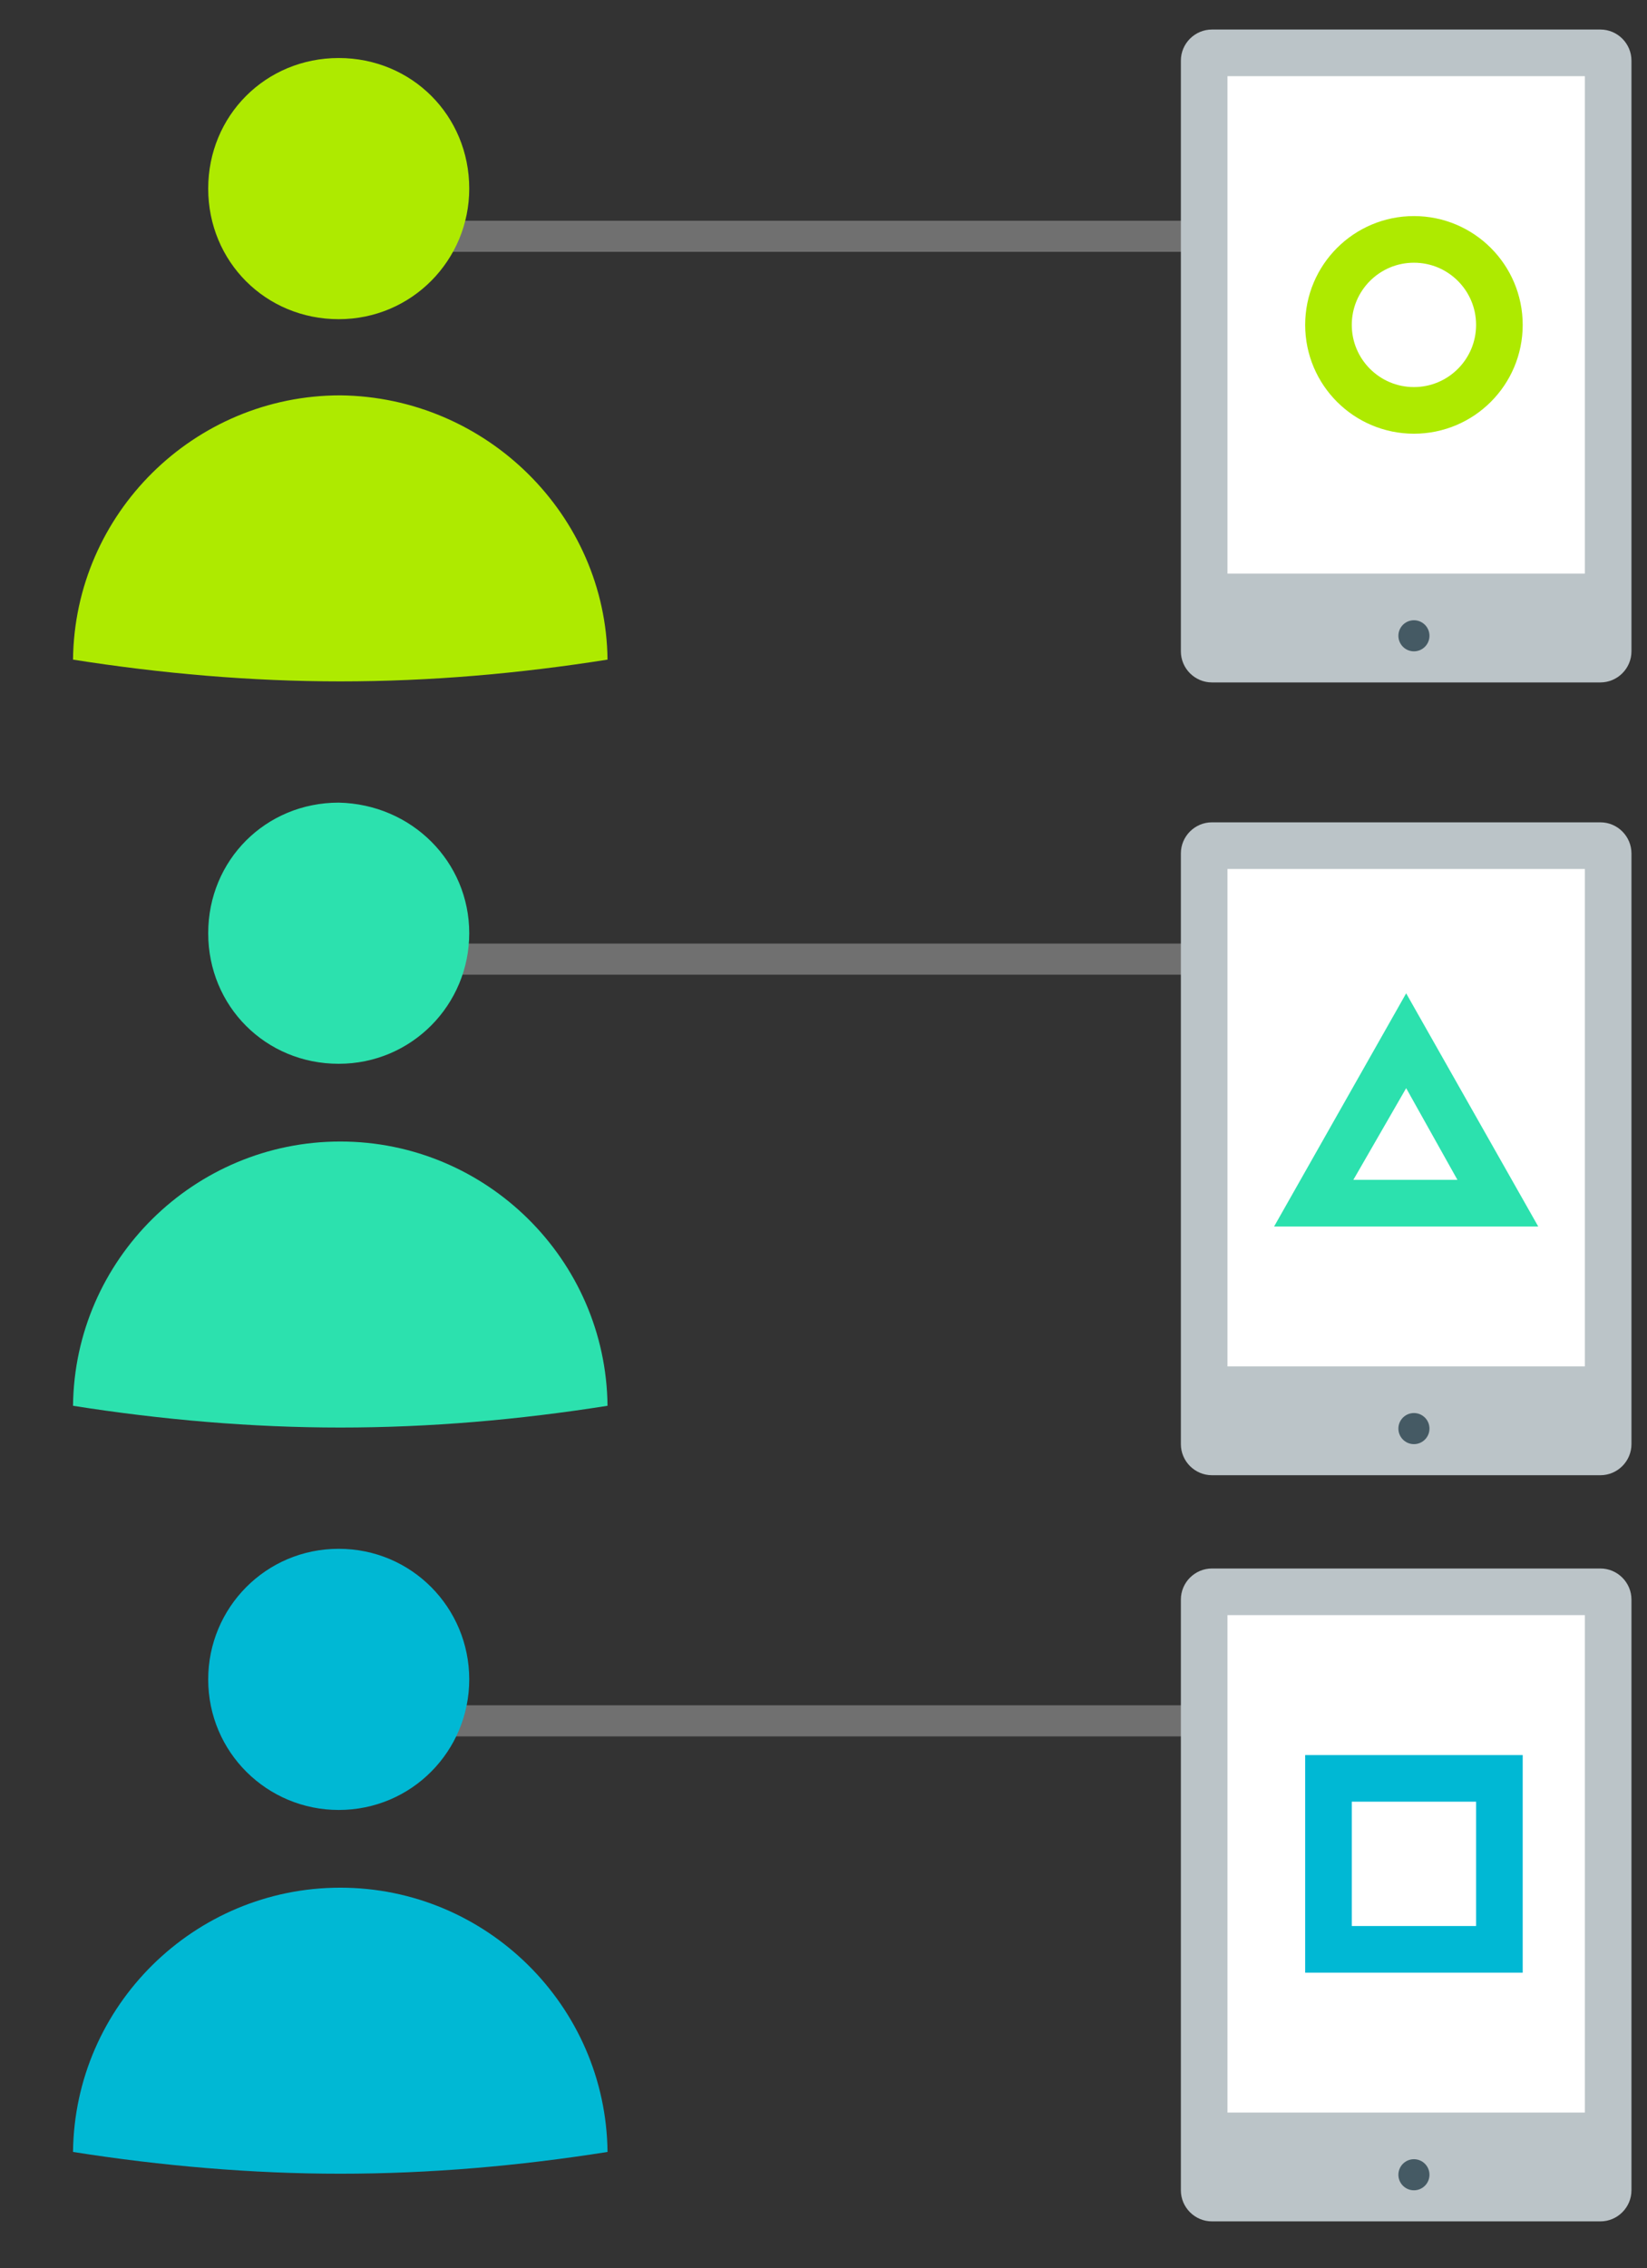
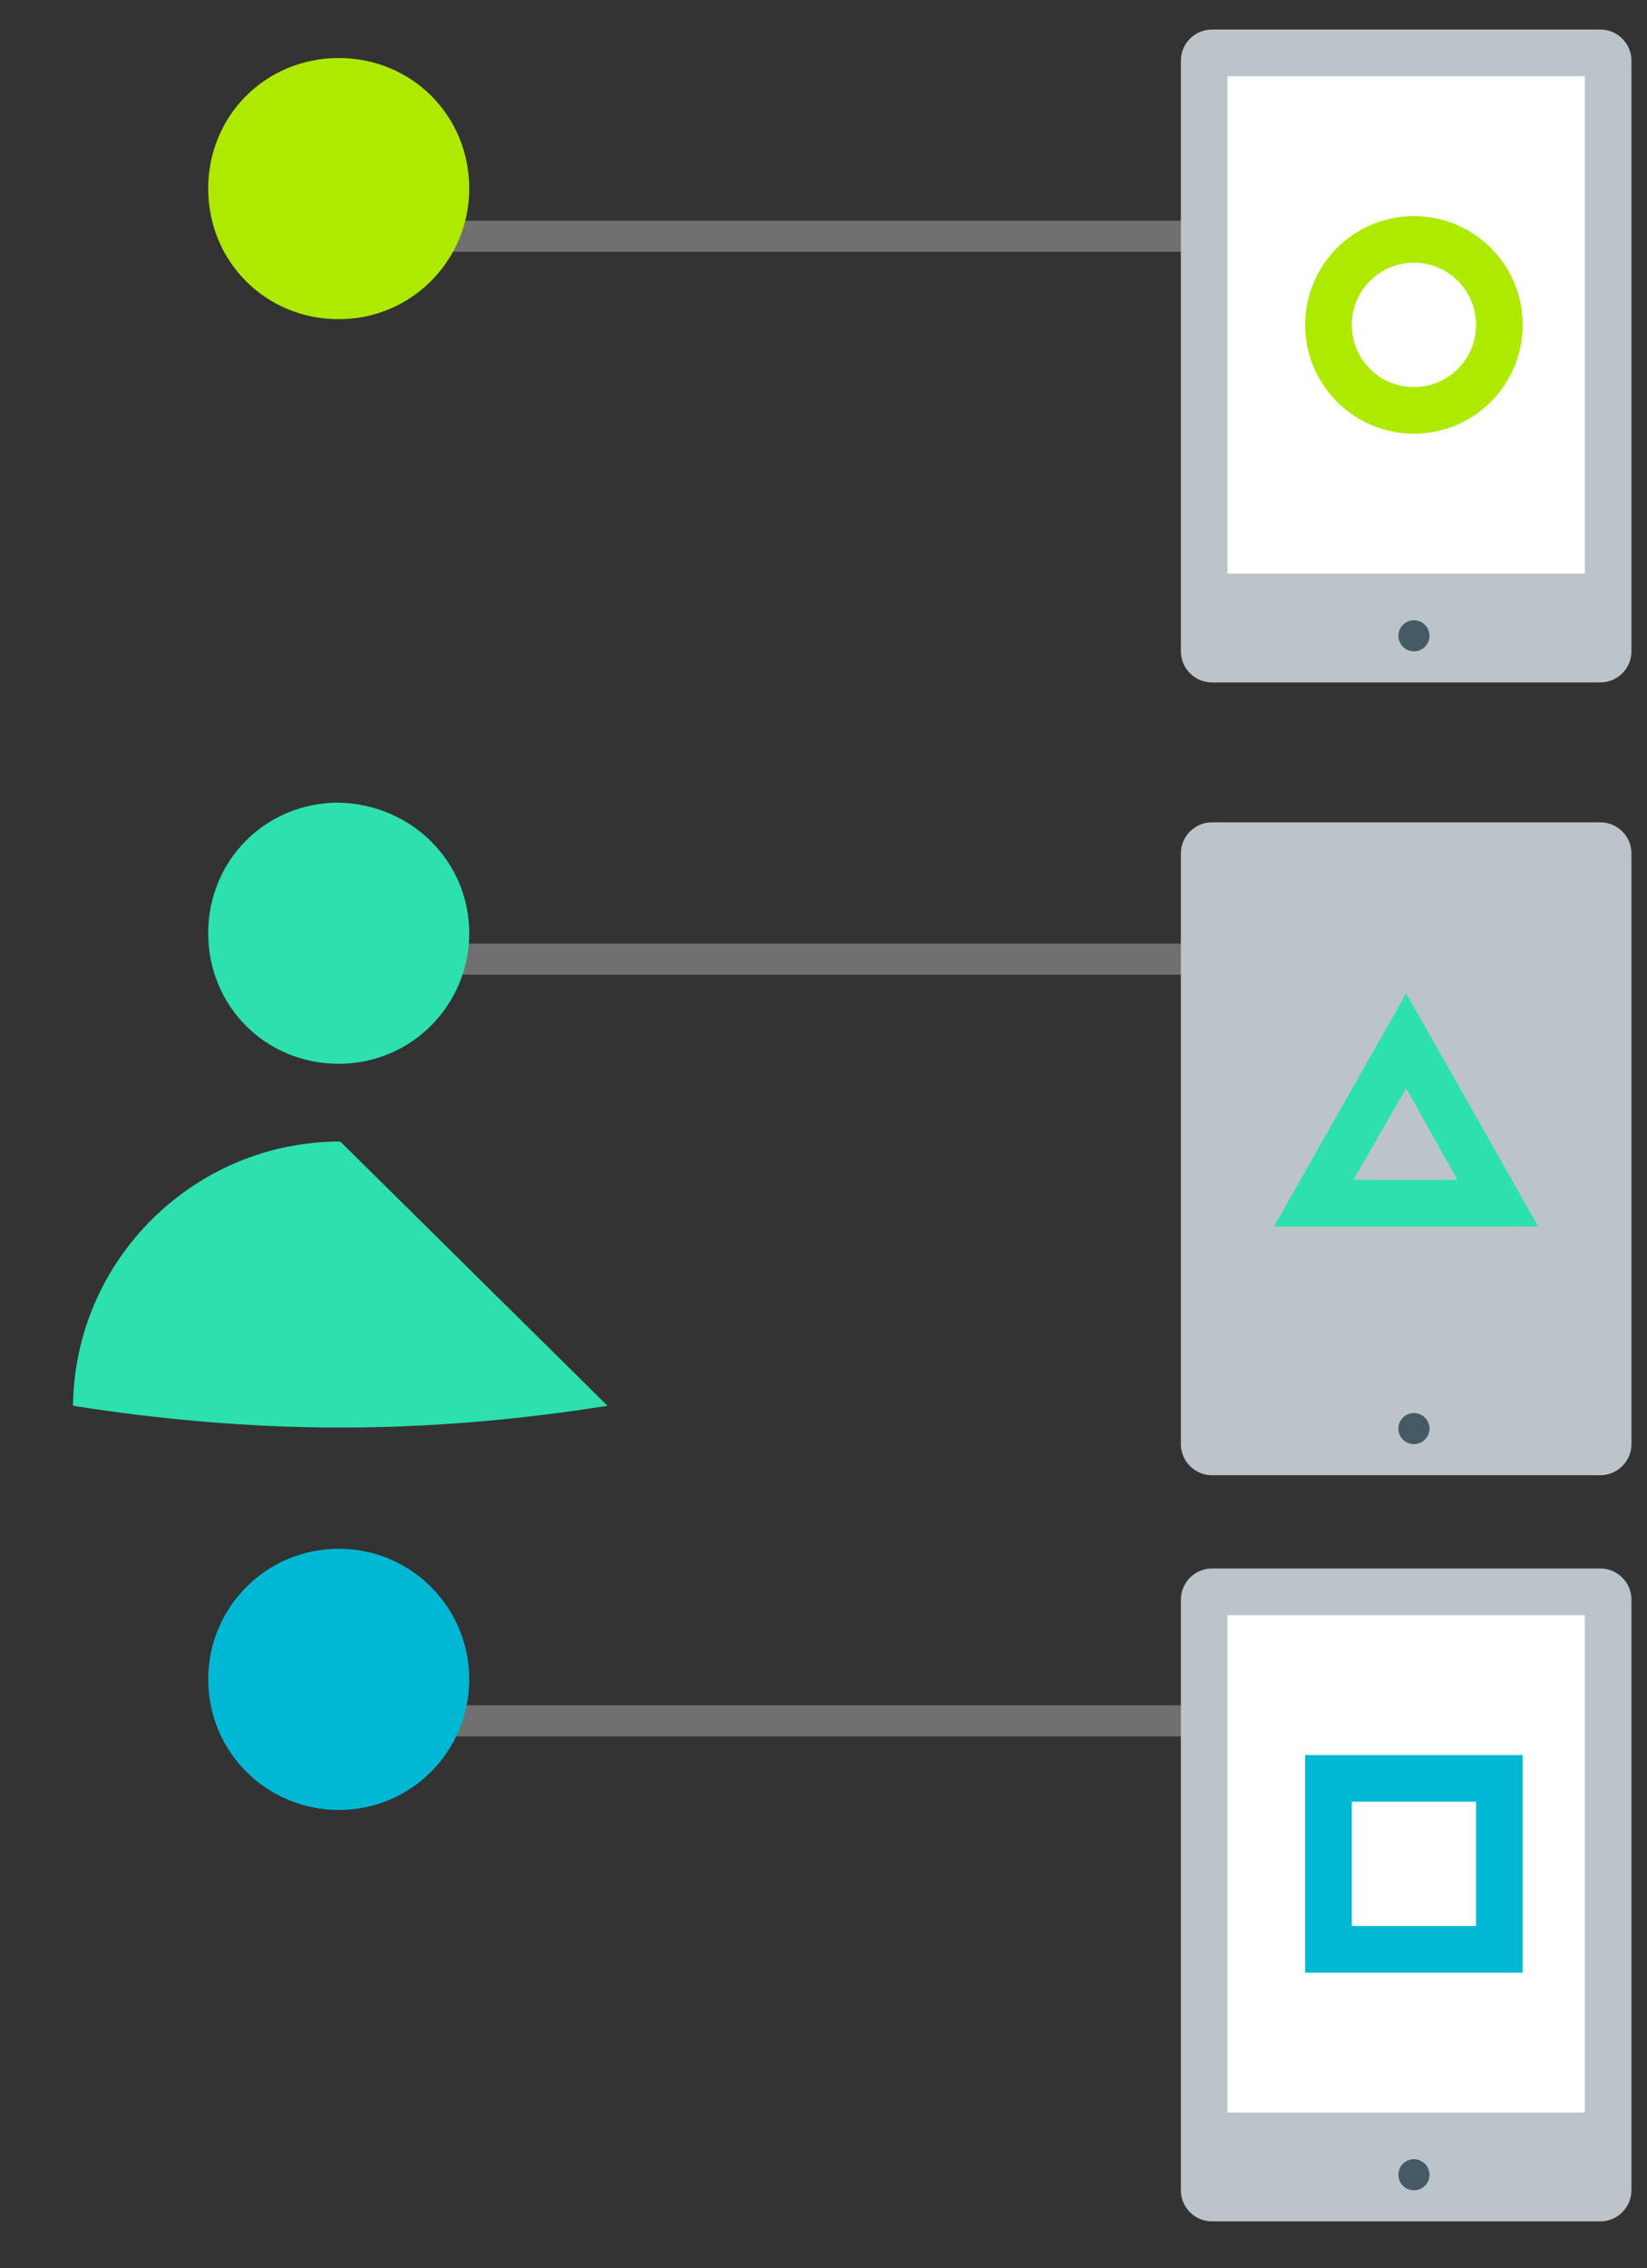
<svg xmlns="http://www.w3.org/2000/svg" version="1.1" id="Group_12290" x="0px" y="0px" viewBox="0 0 106 145.9" style="enable-background:new 0 0 106 145.9;" xml:space="preserve">
  <rect x="0" y="0" width="106" height="145.9" fill="#333333" stroke="none" />
  <style type="text/css"> .st0{fill:none;stroke:#707070;stroke-width:2;} .st1{fill:#AEEA00;} .st2{fill:#2CE1AE;} .st3{fill:#00B8D4;} .st4{fill:#BBC4C8;} .st5{fill:#455A64;} .st6{fill:#FFFFFF;} .st7{fill:none;} .st8{fill:none;stroke:#AEEA00;stroke-width:3;} .st9{fill:none;stroke:#00B8D4;stroke-width:3;} </style>
  <line id="Line_257" class="st0" x1="23" y1="15.2" x2="84" y2="15.2" />
  <line id="Line_258" class="st0" x1="23" y1="61.7" x2="84" y2="61.7" />
  <line id="Line_259" class="st0" x1="23" y1="110.7" x2="84" y2="110.7" />
  <g>
    <g id="Group_12287" transform="translate(0 1.833)">
-       <path id="Path_32911" class="st1" d="M21.9,23.6c-9.4,0-17.1,7.6-17.2,17c5.7,0.9,11.5,1.4,17.2,1.4c5.8,0,11.5-0.5,17.2-1.4 C39,31.3,31.3,23.7,21.9,23.6" />
      <path id="Path_32912" class="st1" d="M30.2,10.3c0,4.6-3.7,8.4-8.4,8.4s-8.4-3.7-8.4-8.4s3.7-8.4,8.4-8.4c0,0,0,0,0,0 C26.5,1.9,30.2,5.6,30.2,10.3C30.2,10.3,30.2,10.3,30.2,10.3" />
-       <path id="Path_32913" class="st2" d="M21.9,71.6c-9.4,0-17.1,7.6-17.2,17c5.7,0.9,11.5,1.4,17.2,1.4c5.8,0,11.5-0.5,17.2-1.4 C39,79.2,31.3,71.6,21.9,71.6" />
+       <path id="Path_32913" class="st2" d="M21.9,71.6c-9.4,0-17.1,7.6-17.2,17c5.7,0.9,11.5,1.4,17.2,1.4c5.8,0,11.5-0.5,17.2-1.4 " />
      <path id="Path_32914" class="st2" d="M30.2,58.2c0,4.6-3.7,8.4-8.4,8.4s-8.4-3.7-8.4-8.4s3.7-8.4,8.4-8.4 C26.5,49.9,30.2,53.6,30.2,58.2C30.2,58.2,30.2,58.2,30.2,58.2" />
-       <path id="Path_32915" class="st3" d="M21.9,119.6c-9.4,0-17.1,7.6-17.2,17c5.7,0.9,11.5,1.4,17.2,1.4c5.8,0,11.5-0.5,17.2-1.4 C39,127.2,31.3,119.6,21.9,119.6" />
      <path id="Path_32916" class="st3" d="M30.2,106.2c0,4.6-3.7,8.4-8.4,8.4c-4.6,0-8.4-3.7-8.4-8.4c0-4.6,3.7-8.4,8.4-8.4 C26.5,97.8,30.2,101.6,30.2,106.2C30.2,106.2,30.2,106.2,30.2,106.2" />
    </g>
  </g>
  <g id="Group_12305" transform="translate(198)">
    <path id="Rectangle_2007" class="st4" d="M-120,1.9h25c1.1,0,2,0.9,2,2v38c0,1.1-0.9,2-2,2h-25c-1.1,0-2-0.9-2-2v-38 C-122,2.8-121.1,1.9-120,1.9z" />
    <circle id="Ellipse_93" class="st5" cx="-107" cy="40.9" r="1" />
    <rect id="Rectangle_2008" x="-119" y="4.9" class="st6" width="23" height="32" />
  </g>
  <g id="Group_12306" transform="translate(198 51)">
    <path id="Rectangle_2007-2" class="st4" d="M-120,1.9h25c1.1,0,2,0.9,2,2v38c0,1.1-0.9,2-2,2h-25c-1.1,0-2-0.9-2-2v-38 C-122,2.8-121.1,1.9-120,1.9z" />
    <circle id="Ellipse_93-2" class="st5" cx="-107" cy="40.9" r="1" />
-     <rect id="Rectangle_2008-2" x="-119" y="4.9" class="st6" width="23" height="32" />
  </g>
  <g id="Group_12307" transform="translate(198 99)">
    <path id="Rectangle_2007-3" class="st4" d="M-120,1.9h25c1.1,0,2,0.9,2,2v38c0,1.1-0.9,2-2,2h-25c-1.1,0-2-0.9-2-2v-38 C-122,2.8-121.1,1.9-120,1.9z" />
    <circle id="Ellipse_93-3" class="st5" cx="-107" cy="40.9" r="1" />
    <rect id="Rectangle_2008-3" x="-119" y="4.9" class="st6" width="23" height="32" />
  </g>
  <g id="Ellipse_94" transform="translate(206 12)">
    <circle class="st7" cx="-115" cy="8.9" r="7" />
    <circle class="st8" cx="-115" cy="8.9" r="5.5" />
  </g>
  <g id="Polygon_4" transform="translate(204 62)">
    <path class="st7" d="M-113.5,1.9l8.5,15h-17L-113.5,1.9z" />
    <path class="st2" d="M-113.5,8l-3.4,5.9h6.7L-113.5,8 M-113.5,1.9l8.5,15h-17L-113.5,1.9z" />
  </g>
  <g id="Rectangle_2009" transform="translate(206 111)">
    <rect x="-122" y="1.9" class="st7" width="14" height="14" />
    <rect x="-120.5" y="3.4" class="st9" width="11" height="11" />
  </g>
</svg>